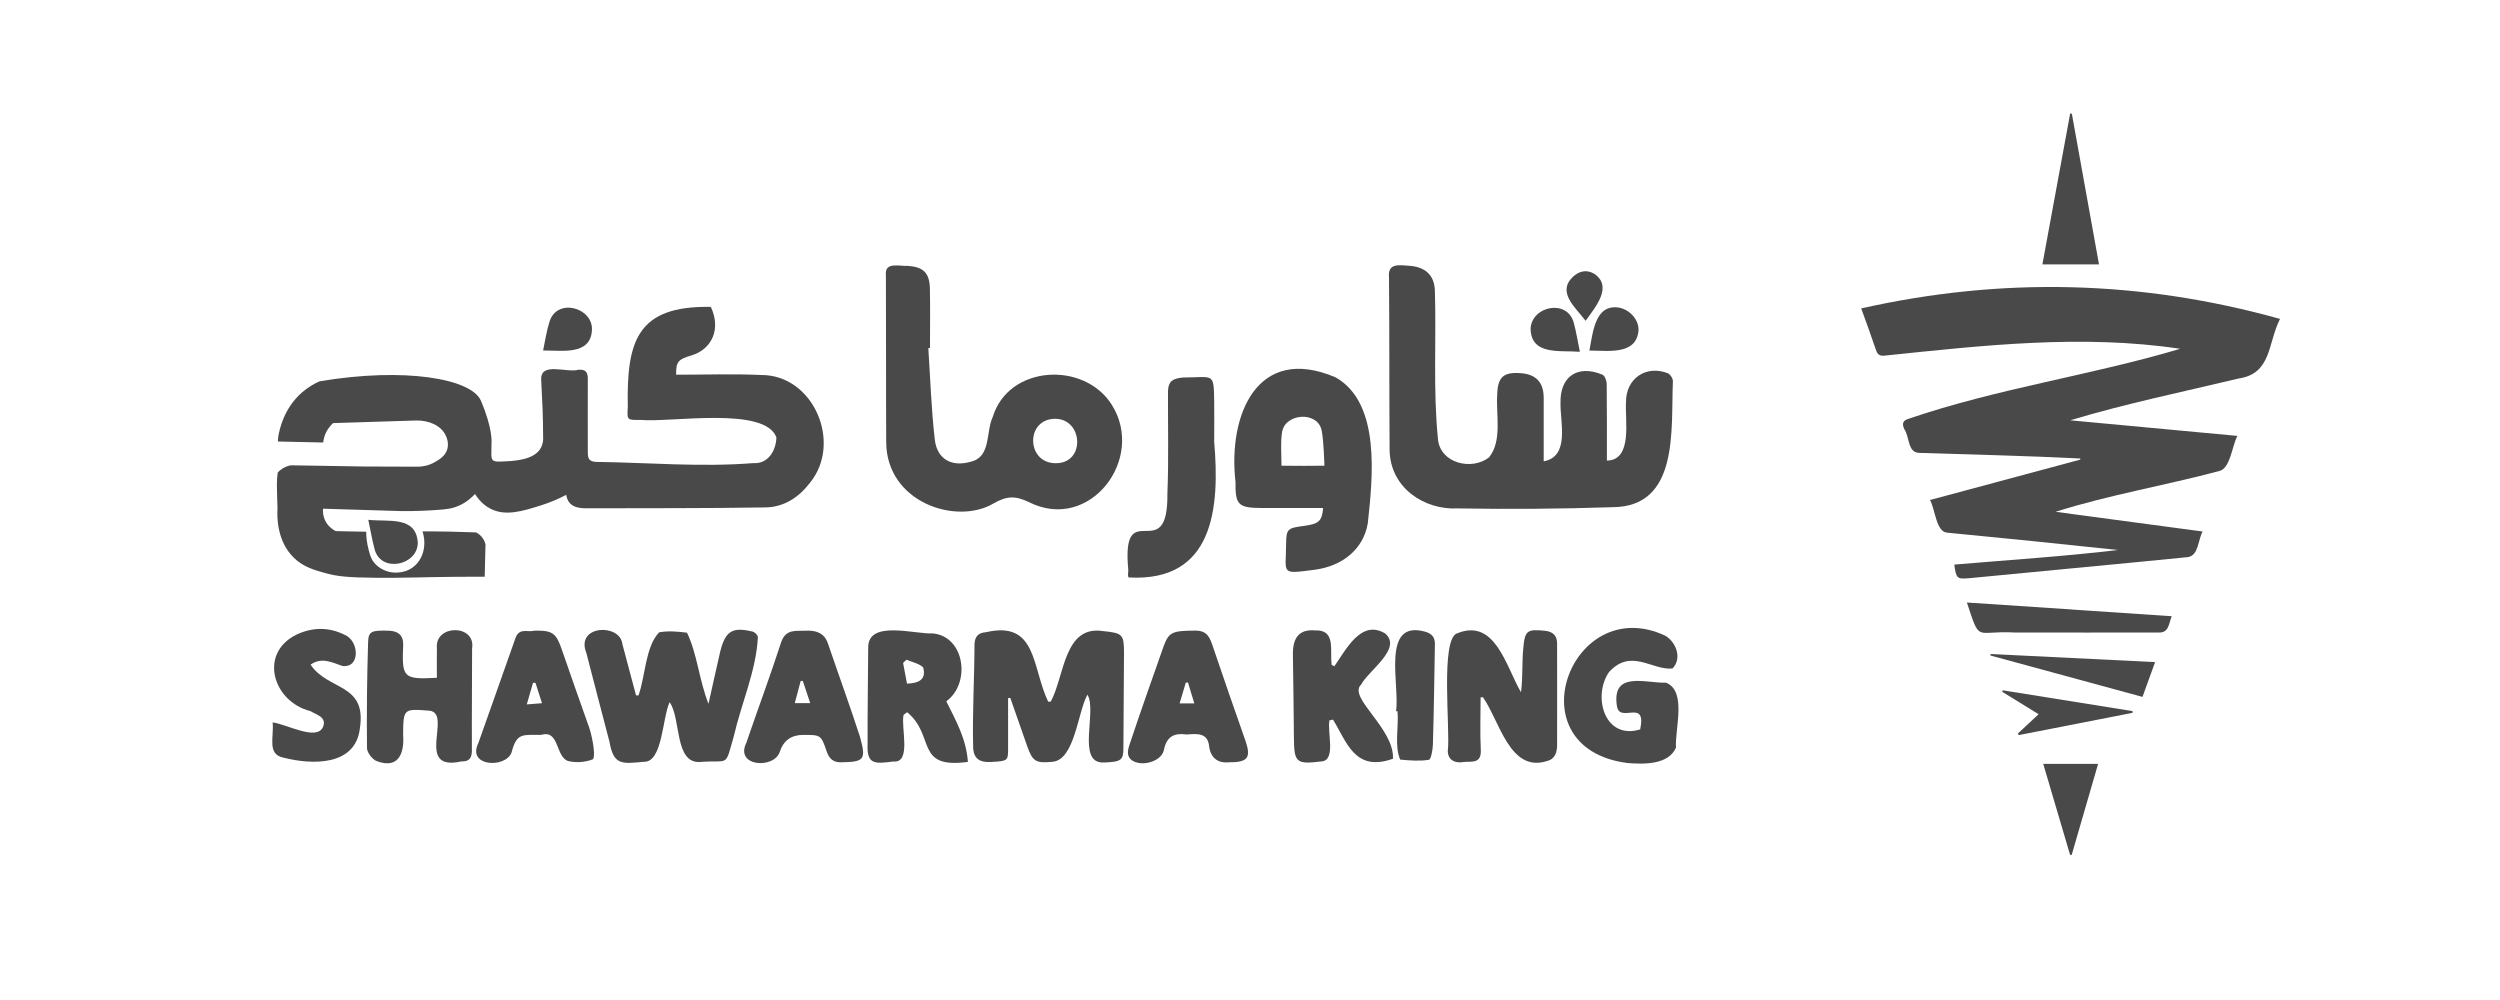
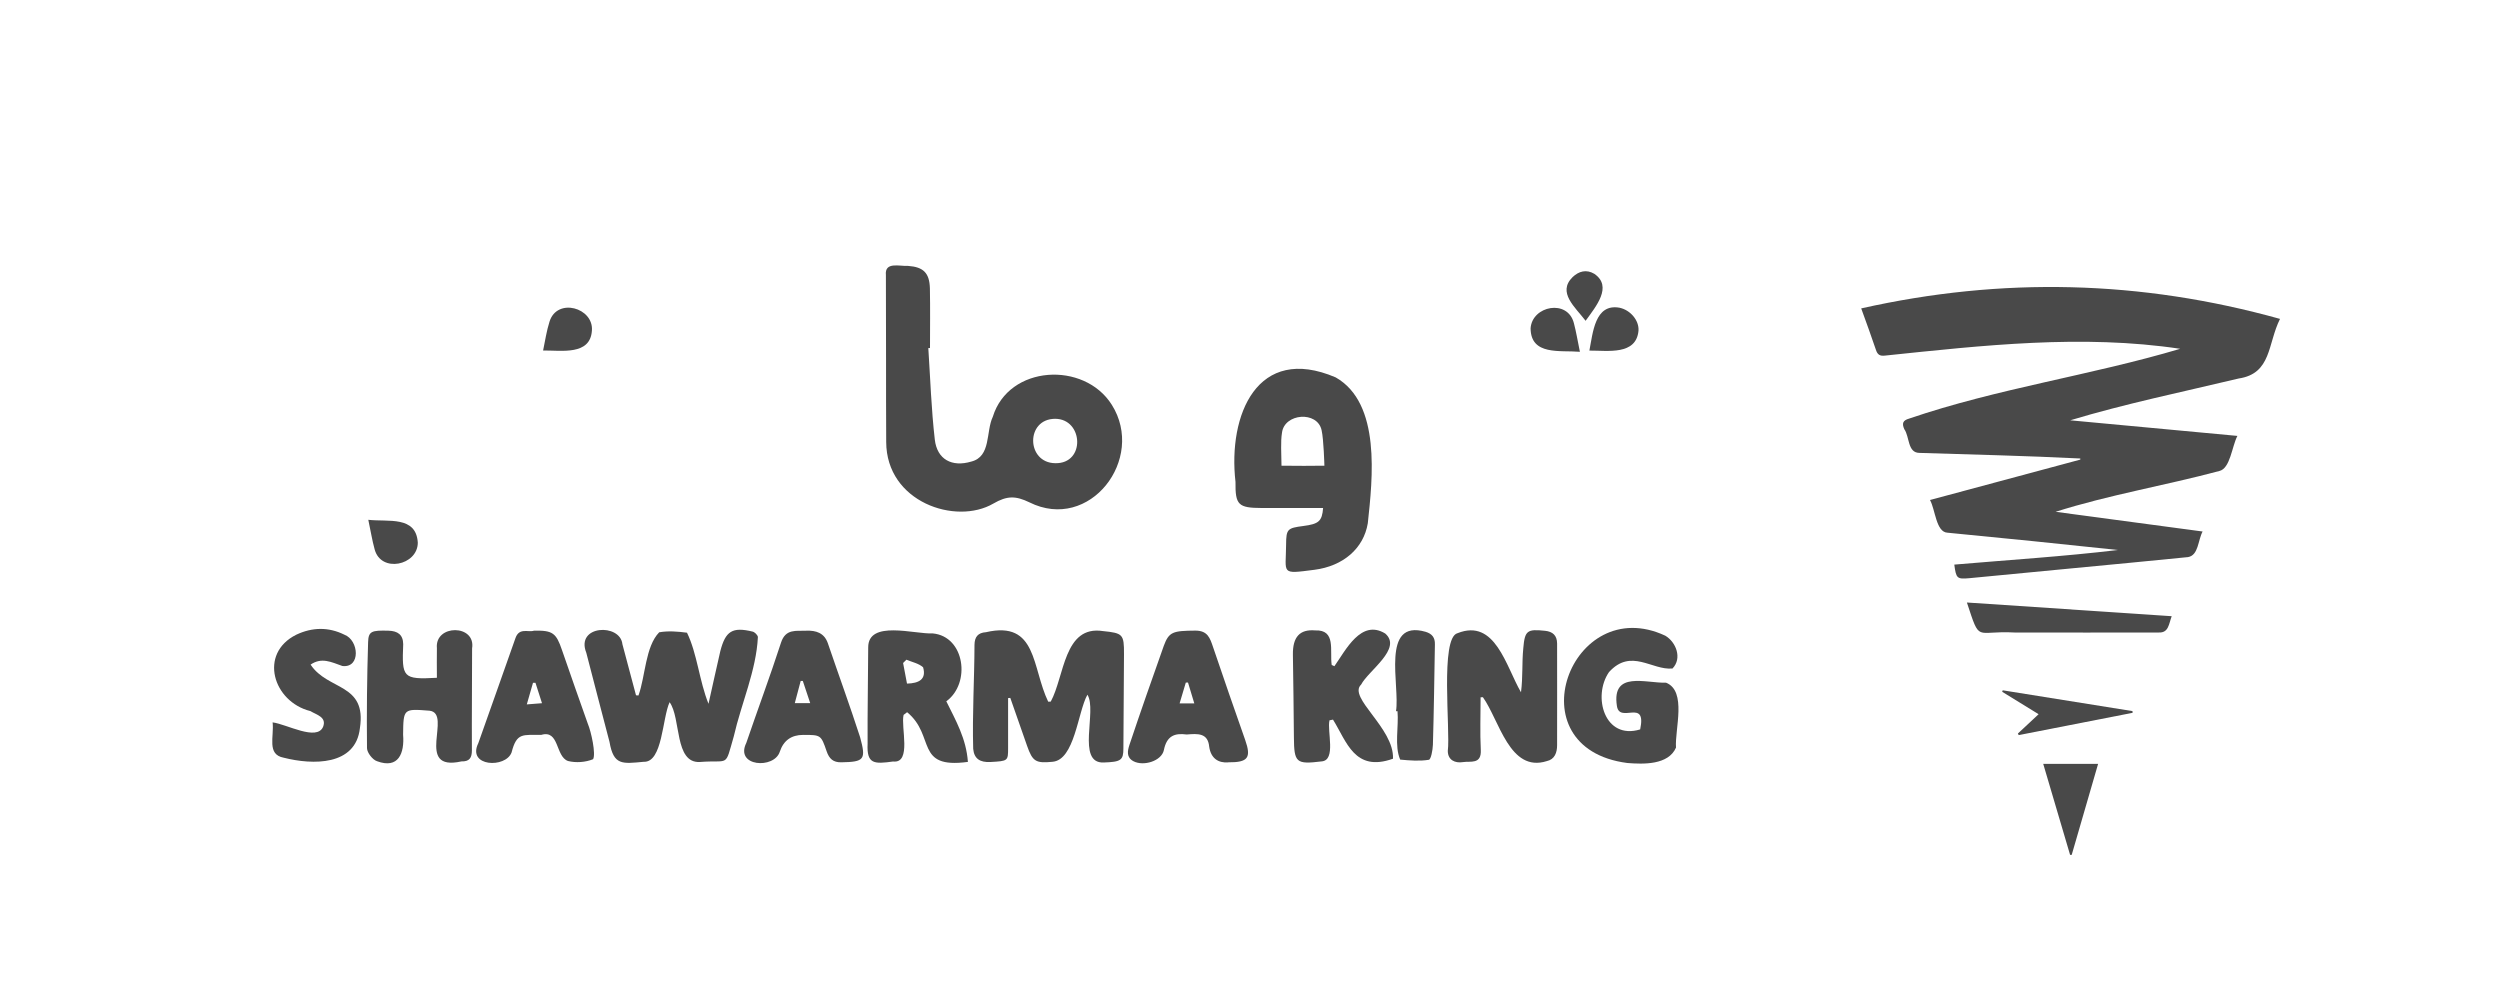
<svg xmlns="http://www.w3.org/2000/svg" id="Layer_1" viewBox="0 0 250 100">
  <defs>
    <style>      .cls-1 {        fill: #494949;      }    </style>
  </defs>
  <g>
    <path class="cls-1" d="M220.27,53.13c-.49.91-.41,2.4-1.47,2.58-3.89.39-7.78.76-11.67,1.13-3.4.33-6.81.66-10.21.98-1.22.11-1.31.02-1.49-1.36,5.47-.47,10.91-.81,16.36-1.46-5.68-.61-11.36-1.18-17.04-1.73-1.15-.05-1.21-2.29-1.75-3.27,5.04-1.36,10.04-2.7,15.03-4.04,0-.04,0-.07,0-.11-5.36-.27-10.73-.39-16.09-.56-1.2-.01-.97-1.61-1.51-2.37-.26-.58-.15-.88.48-1.06,8.84-3.02,18.22-4.33,27.11-6.98-9.8-1.47-19.73-.34-29.52.68-.52.06-.75-.09-.91-.58-.45-1.34-.94-2.67-1.47-4.14,14.08-3.16,27.96-2.83,41.88,1.05-1.25,2.5-.83,5.46-4.13,5.96-5.61,1.34-11.34,2.52-16.85,4.18,5.54.52,11.08,1.03,16.72,1.56-.55,1.04-.71,3.26-1.81,3.51-5.42,1.45-11.05,2.39-16.37,4.08,4.85.65,9.7,1.3,14.7,1.97Z" />
    <path class="cls-1" d="M196.68,60.25c6.91.46,13.63.91,20.49,1.37-.29.77-.3,1.67-1.28,1.63-4.82.02-9.63,0-14.45,0-3.95-.22-3.39,1.12-4.75-3Z" />
-     <path class="cls-1" d="M207.19,11.4c.9,4.98,1.79,9.96,2.71,15.04h-5.66c.93-5.05,1.86-10.08,2.78-15.11.06.02.12.05.18.07Z" />
-     <path class="cls-1" d="M199.07,65.4c5.43.27,10.87.53,16.44.81-.44,1.21-.83,2.3-1.26,3.48-5.11-1.39-10.16-2.77-15.21-4.14,0-.05.02-.09.03-.14Z" />
    <path class="cls-1" d="M204.32,76.39h5.49c-.89,3.08-1.76,6.09-2.64,9.1-.05,0-.11,0-.16,0-.89-3.01-1.78-6.02-2.69-9.11Z" />
    <path class="cls-1" d="M213.27,71.28c-3.8.74-7.6,1.49-11.4,2.23-.03-.05-.05-.11-.08-.16.67-.62,1.34-1.25,2.07-1.93-1.25-.77-2.45-1.51-3.64-2.24.02-.05.03-.1.05-.15,4.33.69,8.66,1.39,12.98,2.08,0,.06,0,.11.01.17Z" />
  </g>
  <g>
-     <path class="cls-1" d="M56.63,49.48c-.66.35-1.54.75-2.6,1.08-1.8.56-3.47,1.08-4.97.32-.43-.22-1.03-.64-1.56-1.48-.32.34-.83.82-1.59,1.16-.67.3-1.24.37-2.14.43-.94.07-2.16.13-3.61.12-2.62-.08-5.24-.16-7.86-.24-.02.2-.04.82.36,1.44.31.47.72.7.92.8.45.01.91.02,1.37.03.56.01,1.12.02,1.67.03,0,.44.05,1.09.25,1.84.14.5.22.82.47,1.16.59.81,1.52,1.01,1.73,1.05.12.02,1.27.22,2.23-.5,1-.75,1.4-2.19.95-3.58.86,0,1.74,0,2.63.02.93.02,1.83.05,2.73.08.14.07.33.19.51.39.28.3.38.62.43.79-.03,1.08-.05,2.17-.08,3.25-.63,0-1.62,0-2.84.01-3.39.03-5.06.12-7.96.1-2.92-.03-3.9-.14-5.02-.44-1.22-.33-2.3-.64-3.23-1.53-1.77-1.69-1.72-4.22-1.67-4.96,0-.14-.05-1.34-.06-2.22,0-.18,0-.45.02-.79.02-.25.04-.45.06-.59.11-.12.28-.27.5-.41.31-.19.61-.27.81-.31,2.45.04,4.9.08,7.35.12,1.82,0,3.63.01,5.45.02.41-.02,1.02-.11,1.64-.48.42-.24.99-.58,1.2-1.24.21-.69-.1-1.31-.17-1.45-.46-.93-1.62-1.48-2.96-1.45-2.76.09-5.52.18-8.28.26-.27.25-.68.7-.88,1.39-.06.2-.09.38-.11.55-1.51-.03-3.02-.07-4.53-.1.01-.15.02-.3.03-.45.13-.8.58-2.87,2.36-4.44.62-.54,1.25-.9,1.78-1.13,8.49-1.43,15.18-.27,16.13,1.94,1.23,2.88,1.06,4.25,1.06,4.25,0,1.98-.32,1.92,1.96,1.78,1.62-.13,3.36-.6,3.2-2.55,0-1.84-.09-3.68-.19-5.52-.14-1.92,2.57-.7,3.74-1.06.72-.04.93.26.92.95-.02,2.42.01,4.84,0,7.26,0,.62.07.99.87,1.01,5.23.07,10.47.54,15.7.12,1.5.1,2.26-1.31,2.29-2.57-1.15-3.15-10.6-1.46-13.6-1.75-1.35.02-1.34.03-1.26-1.28-.13-6.59.91-10.16,8.3-10.02,1.03,2.15.16,4.22-1.93,4.85-1.35.4-1.55.63-1.54,1.93,2.84,0,5.69-.1,8.52.03,5.23-.02,8.14,6.8,4.85,10.8-1.12,1.46-2.61,2.41-4.41,2.44-5.99.1-11.99.07-17.98.09-.98,0-1.8-.25-1.97-1.36Z" />
-     <path class="cls-1" d="M154.38,46.13c2.63-.49,1.63-3.91,1.67-5.82-.07-2.66,1.71-3.88,4.2-2.84.23.1.42.61.42.93.03,2.55.02,5.11.02,7.66,2.61-.05,1.79-4.04,1.91-5.87-.01-2.32,1.99-3.72,4.17-2.87.25.1.53.53.52.8-.21,4.83.67,12.62-6.12,12.6-5.12.17-10.25.21-15.38.12-3.41.18-6.79-2.1-6.83-5.86-.04-5.74-.01-11.49-.06-17.23-.16-1.54,1.13-1.22,2.18-1.16,1.53.16,2.38.99,2.41,2.53.15,4.93-.19,9.91.31,14.82.24,2.4,3.38,3.14,5.1,1.8,1.34-1.64.69-4.25.82-6.25.04-1.8.63-2.31,2.4-2.17q2.24.18,2.25,2.45c0,2.08,0,4.17,0,6.36Z" />
    <path class="cls-1" d="M92.83,34.79c.2,3.06.3,6.13.65,9.17.23,2,1.73,2.77,3.64,2.2,2.01-.5,1.45-2.99,2.16-4.48,1.59-5.18,9.14-5.59,11.9-1.2,3.41,5.41-2.21,12.77-8.25,9.75-1.35-.65-2.21-.68-3.6.13-3.75,2.18-10.69-.14-10.71-6.16-.03-5.57,0-11.13-.03-16.69-.14-1.37,1.36-.87,2.22-.92,1.53.11,2.14.7,2.18,2.25.04,1.99.01,3.97.01,5.96-.06,0-.11,0-.17.01ZM105.53,46.32c3.04.06,2.8-4.43-.01-4.44-2.98,0-2.9,4.41.01,4.44Z" />
    <path class="cls-1" d="M132.32,50.8c-2.06,0-4.11,0-6.16,0-2.33-.01-2.64-.3-2.61-2.61-.77-6.69,2.18-13.81,10.02-10.45,4.55,2.59,3.69,10.11,3.21,14.59-.42,2.52-2.46,4.28-5.34,4.65-3.42.44-2.85.43-2.83-2.52.01-1.57.14-1.65,1.72-1.86,1.54-.2,1.88-.47,1.98-1.8ZM128.15,46.57c1.6.02,2.94.02,4.29,0,0,0-.07-2.65-.28-3.55-.42-1.95-3.72-1.7-3.96.25-.15.91-.06,2.07-.05,3.3Z" />
    <path class="cls-1" d="M105.07,70.17c1.39-2.53,1.3-7.68,5.24-7.06,1.98.2,2.1.32,2.09,2.31-.01,3.14-.04,6.29-.06,9.43,0,1.18-.25,1.34-1.97,1.4-2.77.11-.62-5.22-1.63-6.78-.97,1.76-1.27,6.54-3.5,6.71-1.65.16-1.98-.02-2.53-1.59-.56-1.6-1.12-3.2-1.68-4.8-.07,0-.15.01-.22.02,0,1.66,0,3.31,0,4.97,0,1.32,0,1.32-1.75,1.42-1.08.06-1.65-.34-1.74-1.32-.1-3.46.12-6.93.13-10.4.01-.78.34-1.21,1.15-1.26,5.14-1.19,4.57,3.53,6.22,6.95.08,0,.16,0,.25-.01Z" />
    <path class="cls-1" d="M63.85,69.54c.69-1.9.68-4.89,2.07-6.31.9-.16,1.86-.08,2.78.04,1.02,2.09,1.23,4.83,2.15,7.11.4-1.75.77-3.51,1.18-5.26.52-2.02,1.21-2.45,3.23-1.96.21.05.48.32.53.53-.16,3.36-1.66,6.65-2.41,9.94-.92,3.19-.39,2.33-3.39,2.57-2.57.14-1.87-4.38-3.03-5.98-.74,1.6-.7,6.05-2.59,5.96-2.14.2-3.01.38-3.42-1.99-.77-2.97-1.56-5.94-2.32-8.91-1.11-2.79,3.4-2.97,3.61-.86.46,1.7.91,3.41,1.36,5.11.09,0,.17.01.26.02Z" />
    <path class="cls-1" d="M148.06,69.72c0,1.76-.07,3.52.02,5.27.08,1.49-1.05,1.1-1.78,1.22-.79.13-1.52-.2-1.52-1.12.27-2.09-.79-11.32.97-11.77,3.78-1.51,4.84,3.32,6.35,5.91.2-1.58.08-2.88.23-4.42.15-1.76.39-1.92,2.18-1.73.77.08,1.19.47,1.2,1.26,0,3.39.01,6.79,0,10.18,0,.74-.24,1.42-1.03,1.59-3.72,1.18-4.74-4.08-6.39-6.39-.08,0-.15,0-.22.01Z" />
    <path class="cls-1" d="M164.02,72.93c.66-3.16-2.07-.52-2.33-2.34-.54-3.54,2.88-2.26,4.92-2.32,2.1.85.86,4.66.99,6.49-.76,1.75-3.26,1.67-4.87,1.54-11.46-1.49-5.62-17.13,3.8-12.73,1.08.64,1.71,2.26.72,3.28-2.06.2-4.14-2.07-6.35.36-1.67,2.42-.45,6.82,3.12,5.73Z" />
-     <path class="cls-1" d="M121.41,44.07c.6,6.79-.06,14.11-8.48,13.68-.22,0-.09-.52-.1-.74-.74-7.73,4-.16,3.91-7.66.14-3.43.04-6.86.06-10.28.05-.96.46-1.21,1.49-1.32,3.08,0,3.09-.59,3.13,2.42.02,1.3,0,2.6,0,3.9h0Z" />
    <path class="cls-1" d="M90.36,71.49c-.3,1.19.84,4.88-1.05,4.66-1.88.26-2.65.28-2.55-1.77-.02-3.21.05-6.42.06-9.63-.02-2.79,4.67-1.31,6.45-1.41,3.23.3,3.83,5,1.36,6.79.94,1.91,1.99,3.71,2.16,6.06-5.35.73-3.21-2.62-6.08-4.97-.12.09-.23.18-.35.27ZM90.64,65.97l-.33.33c.13.69.26,1.38.39,2.06,1.2-.03,1.96-.43,1.61-1.63-.43-.39-1.1-.52-1.67-.76Z" />
    <path class="cls-1" d="M43.69,67.77c0-1.09-.02-2.02,0-2.95-.23-2.41,3.91-2.41,3.52.02,0,3.39-.04,6.79-.02,10.18,0,.78-.25,1.14-1.04,1.12-4.78,1.07-.85-4.8-3.2-5.07-2.61-.2-2.61-.22-2.64,2.4.15,1.85-.46,3.45-2.61,2.65-.44-.14-.99-.85-1-1.3-.04-3.53,0-7.07.11-10.6.03-1.1.35-1.2,2.05-1.15.9.03,1.45.39,1.46,1.35-.13,3.32-.07,3.55,3.35,3.36Z" />
    <path class="cls-1" d="M132.95,72.03c-.26,1.08.69,4-.79,4.11-2.55.31-2.75.14-2.77-2.42-.02-2.75-.06-5.49-.1-8.24-.03-1.79.69-2.57,2.23-2.44,2.11-.08,1.44,2.02,1.65,3.46.09.04.18.08.27.12,1.14-1.62,2.67-4.74,5.08-3.27,1.74,1.5-1.67,3.7-2.41,5.11-1.36,1.29,3.32,4.35,3.19,7.41-3.85,1.38-4.63-1.72-6-3.91-.11.02-.23.05-.35.07Z" />
    <path class="cls-1" d="M122.82,76.24c-.98.07-1.73-.39-1.9-1.57-.13-1.39-1.15-1.31-2.25-1.22-1.23-.17-2,.16-2.28,1.55-.22,1.1-2.04,1.66-3.05,1.12-.72-.39-.59-1.03-.4-1.62,1.11-3.32,2.27-6.62,3.44-9.92.52-1.41.92-1.5,3.16-1.52,1.23,0,1.46.75,1.76,1.63,1.05,3.11,2.13,6.21,3.22,9.31.62,1.77.3,2.25-1.7,2.23ZM118.8,68.25c-.07,0-.15,0-.22.01-.2.68-.41,1.37-.62,2.08h1.47c-.23-.77-.43-1.42-.63-2.09Z" />
    <path class="cls-1" d="M53.38,63.07c1.89-.05,2.24.23,2.82,1.94.84,2.46,1.72,4.91,2.58,7.36.35.83.82,3.03.53,3.55-.75.31-1.72.38-2.51.18-1.27-.45-.85-3.16-2.68-2.61-1.83.02-2.45-.26-2.96,1.75-.59,1.61-4.49,1.44-3.33-.92,1.23-3.51,2.5-7.01,3.72-10.52.38-1.07,1.27-.54,1.84-.73ZM53.55,68.28c-.08,0-.17,0-.25,0-.19.68-.39,1.36-.62,2.16.64-.05,1.02-.08,1.52-.12-.25-.77-.45-1.4-.65-2.03Z" />
    <path class="cls-1" d="M80.32,73.49q-1.78,0-2.34,1.68c-.56,1.76-4.52,1.5-3.35-.88,1.14-3.34,2.38-6.66,3.47-10.02.46-1.43,1.53-1.15,2.52-1.2.98-.04,1.8.22,2.16,1.24,1.07,3.14,2.21,6.26,3.23,9.41.61,2.24.43,2.47-1.87,2.51-.82.02-1.22-.35-1.48-1.11-.56-1.64-.59-1.63-2.35-1.63ZM81.02,70.31c-.27-.81-.5-1.52-.74-2.22-.07,0-.14,0-.21,0-.19.73-.39,1.45-.59,2.22h1.54Z" />
    <path class="cls-1" d="M27.27,72.24c1.41.18,4.42,1.9,5.04.44.38-.98-.67-1.2-1.27-1.57-3.73-.93-5.21-5.75-1.41-7.64,1.58-.75,3.22-.79,4.81,0,1.46.55,1.65,3.35-.2,3.13-1.11-.39-2.07-.9-3.18-.14,1.72,2.62,5.63,1.83,4.93,6.36-.42,3.77-4.71,3.69-7.62,2.95-1.72-.32-.94-2.11-1.11-3.55Z" />
    <path class="cls-1" d="M139.6,71.12c.42-2.53-1.57-9.24,2.96-7.94.66.2.95.59.93,1.26-.06,3.35-.1,6.69-.2,10.04-.02.53-.19,1.47-.41,1.5-.93.15-1.91.07-2.86-.02-.6-1.36-.13-3.33-.27-4.84-.05,0-.11,0-.16,0Z" />
    <path class="cls-1" d="M54.31,35.05c.21-1.01.35-1.97.64-2.88.75-2.45,4.44-1.4,4.24.91-.18,2.48-3.04,1.95-4.88,1.97Z" />
    <path class="cls-1" d="M157.99,35.18c-1.99-.17-4.91.4-4.93-2.35.15-2.25,3.71-2.96,4.33-.51.23.86.37,1.75.6,2.86Z" />
    <path class="cls-1" d="M158.94,35.05c.35-1.76.54-4.71,3-4.28,1.11.23,1.98,1.28,1.91,2.3-.23,2.47-3.06,1.98-4.91,1.99Z" />
-     <path class="cls-1" d="M36.83,51.98c1.98.23,4.79-.43,4.95,2.29-.01,2.28-3.7,3.06-4.32.65-.25-.9-.39-1.83-.63-2.94Z" />
+     <path class="cls-1" d="M36.83,51.98c1.98.23,4.79-.43,4.95,2.29-.01,2.28-3.7,3.06-4.32.65-.25-.9-.39-1.83-.63-2.94" />
    <path class="cls-1" d="M158.56,32.08c-1.03-1.36-2.86-2.83-1.3-4.37.62-.59,1.37-.8,2.17-.33,1.86,1.27.16,3.27-.87,4.7Z" />
  </g>
</svg>